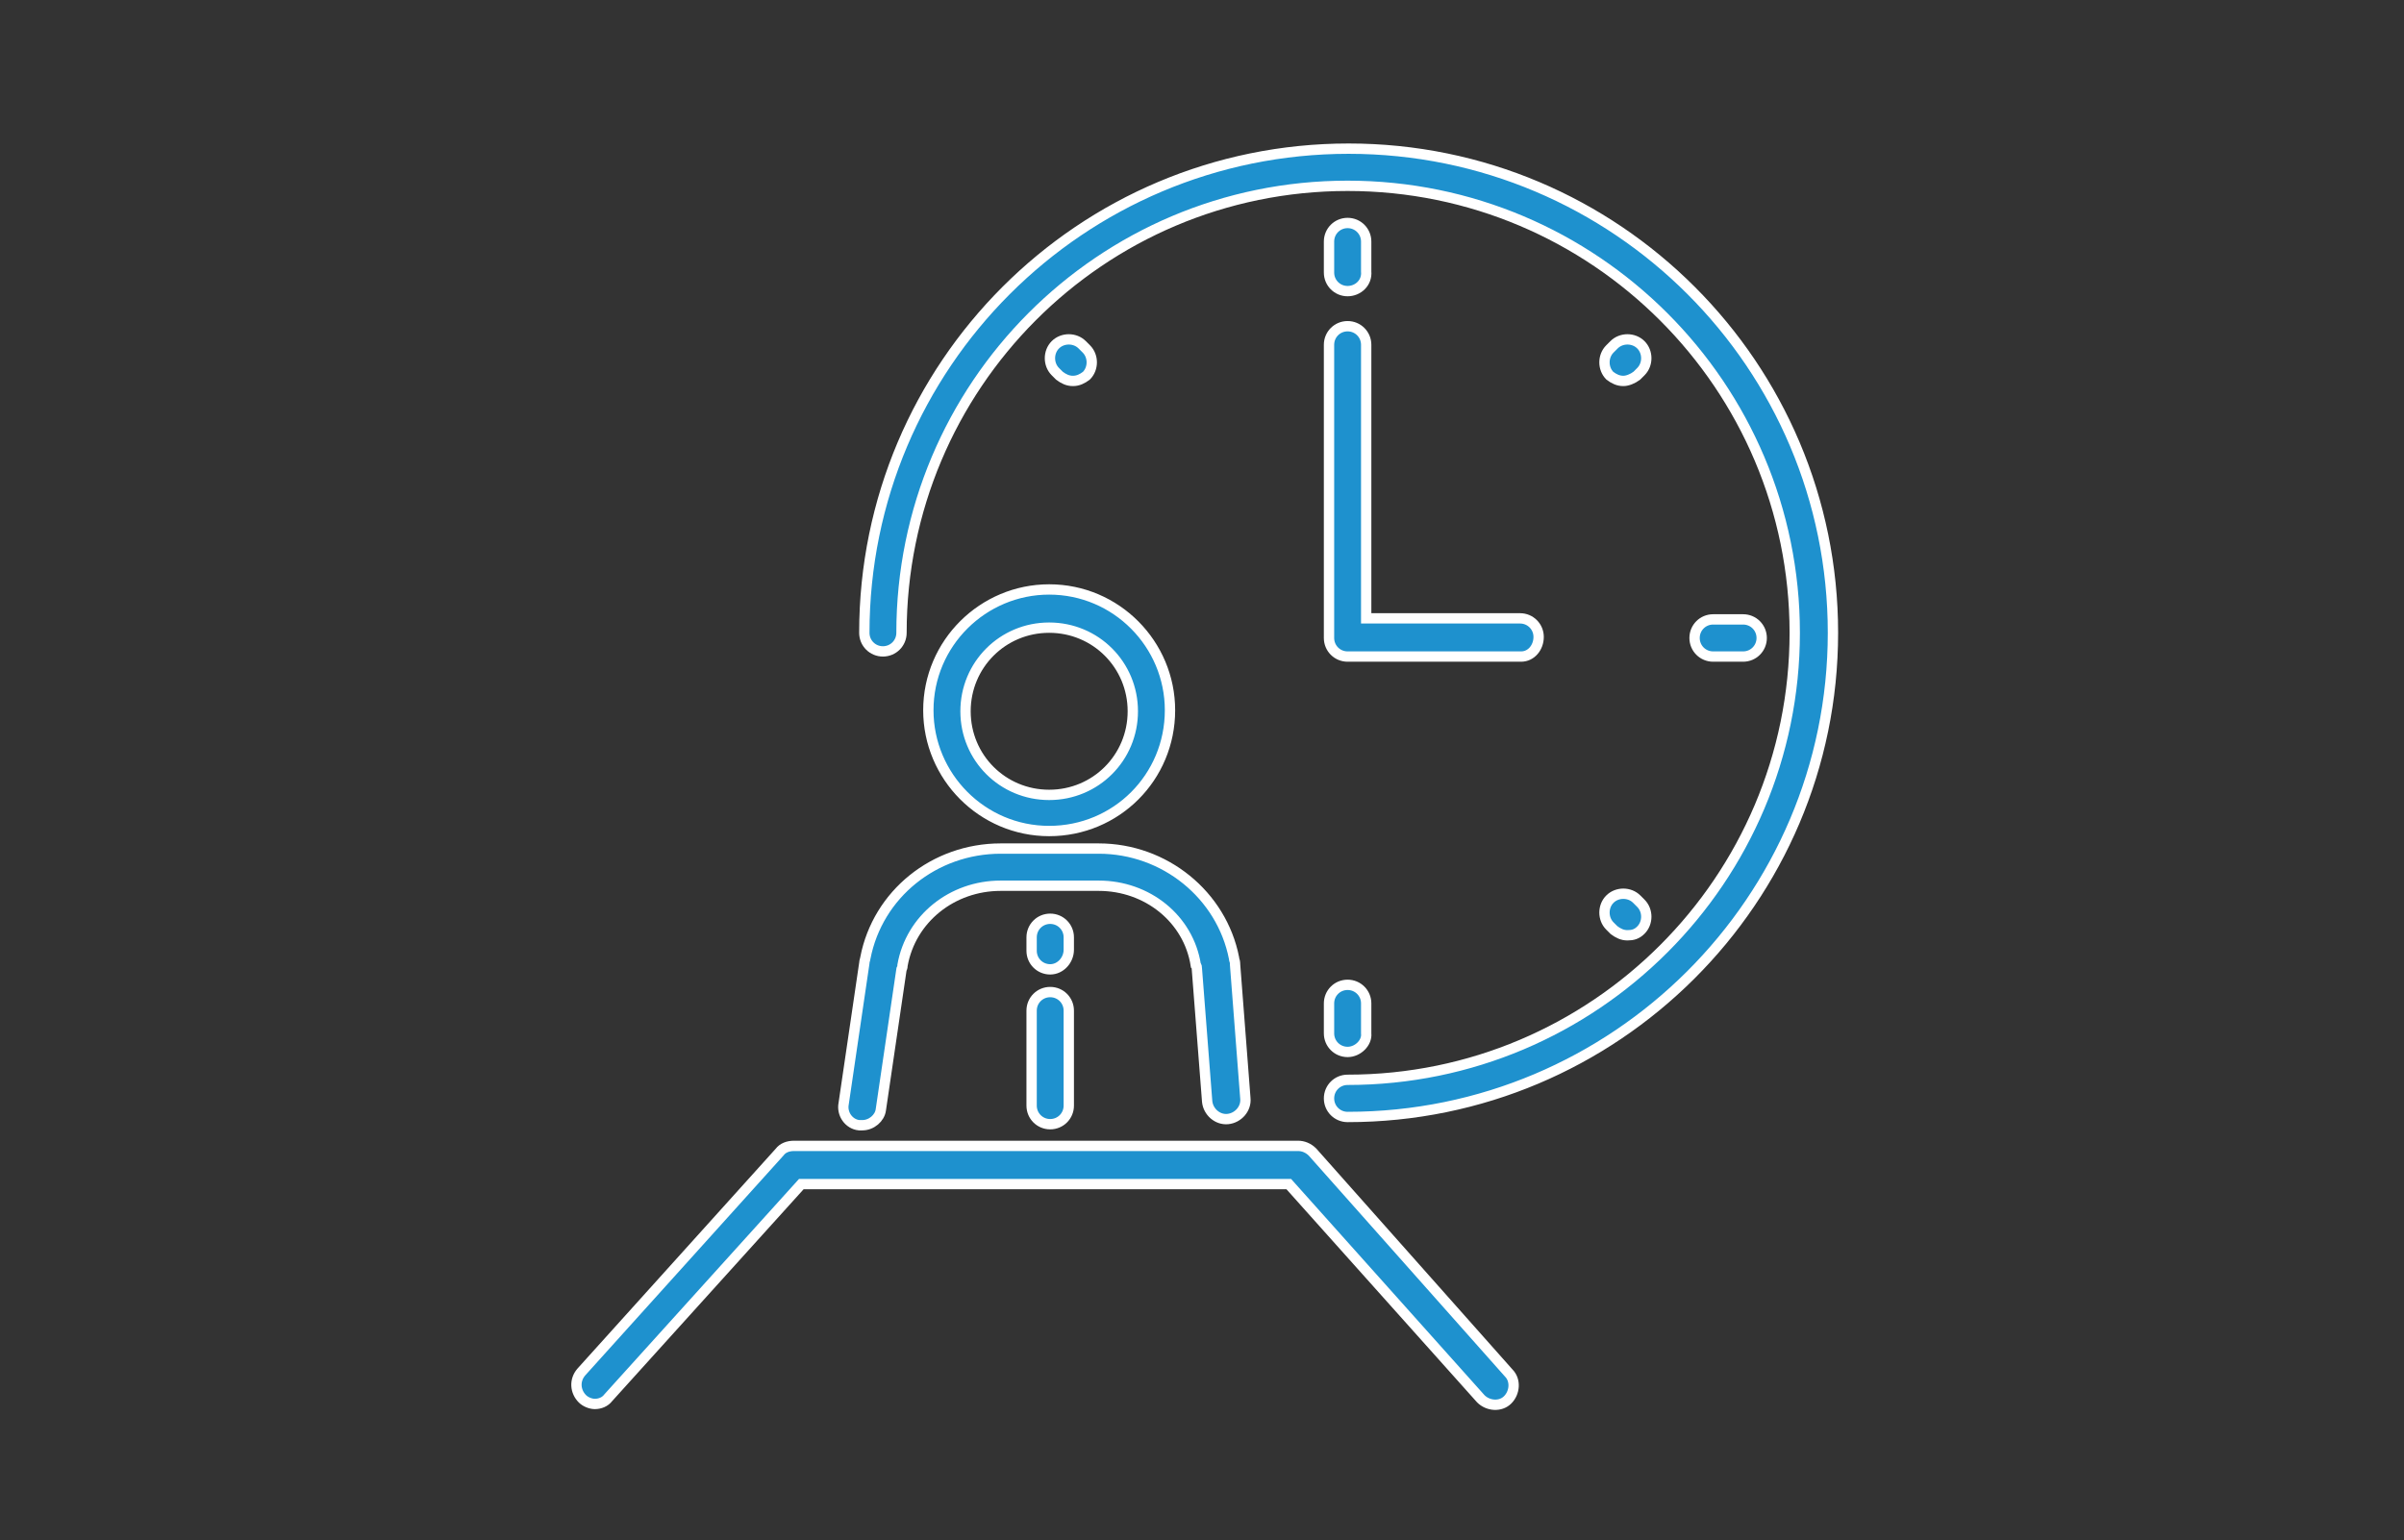
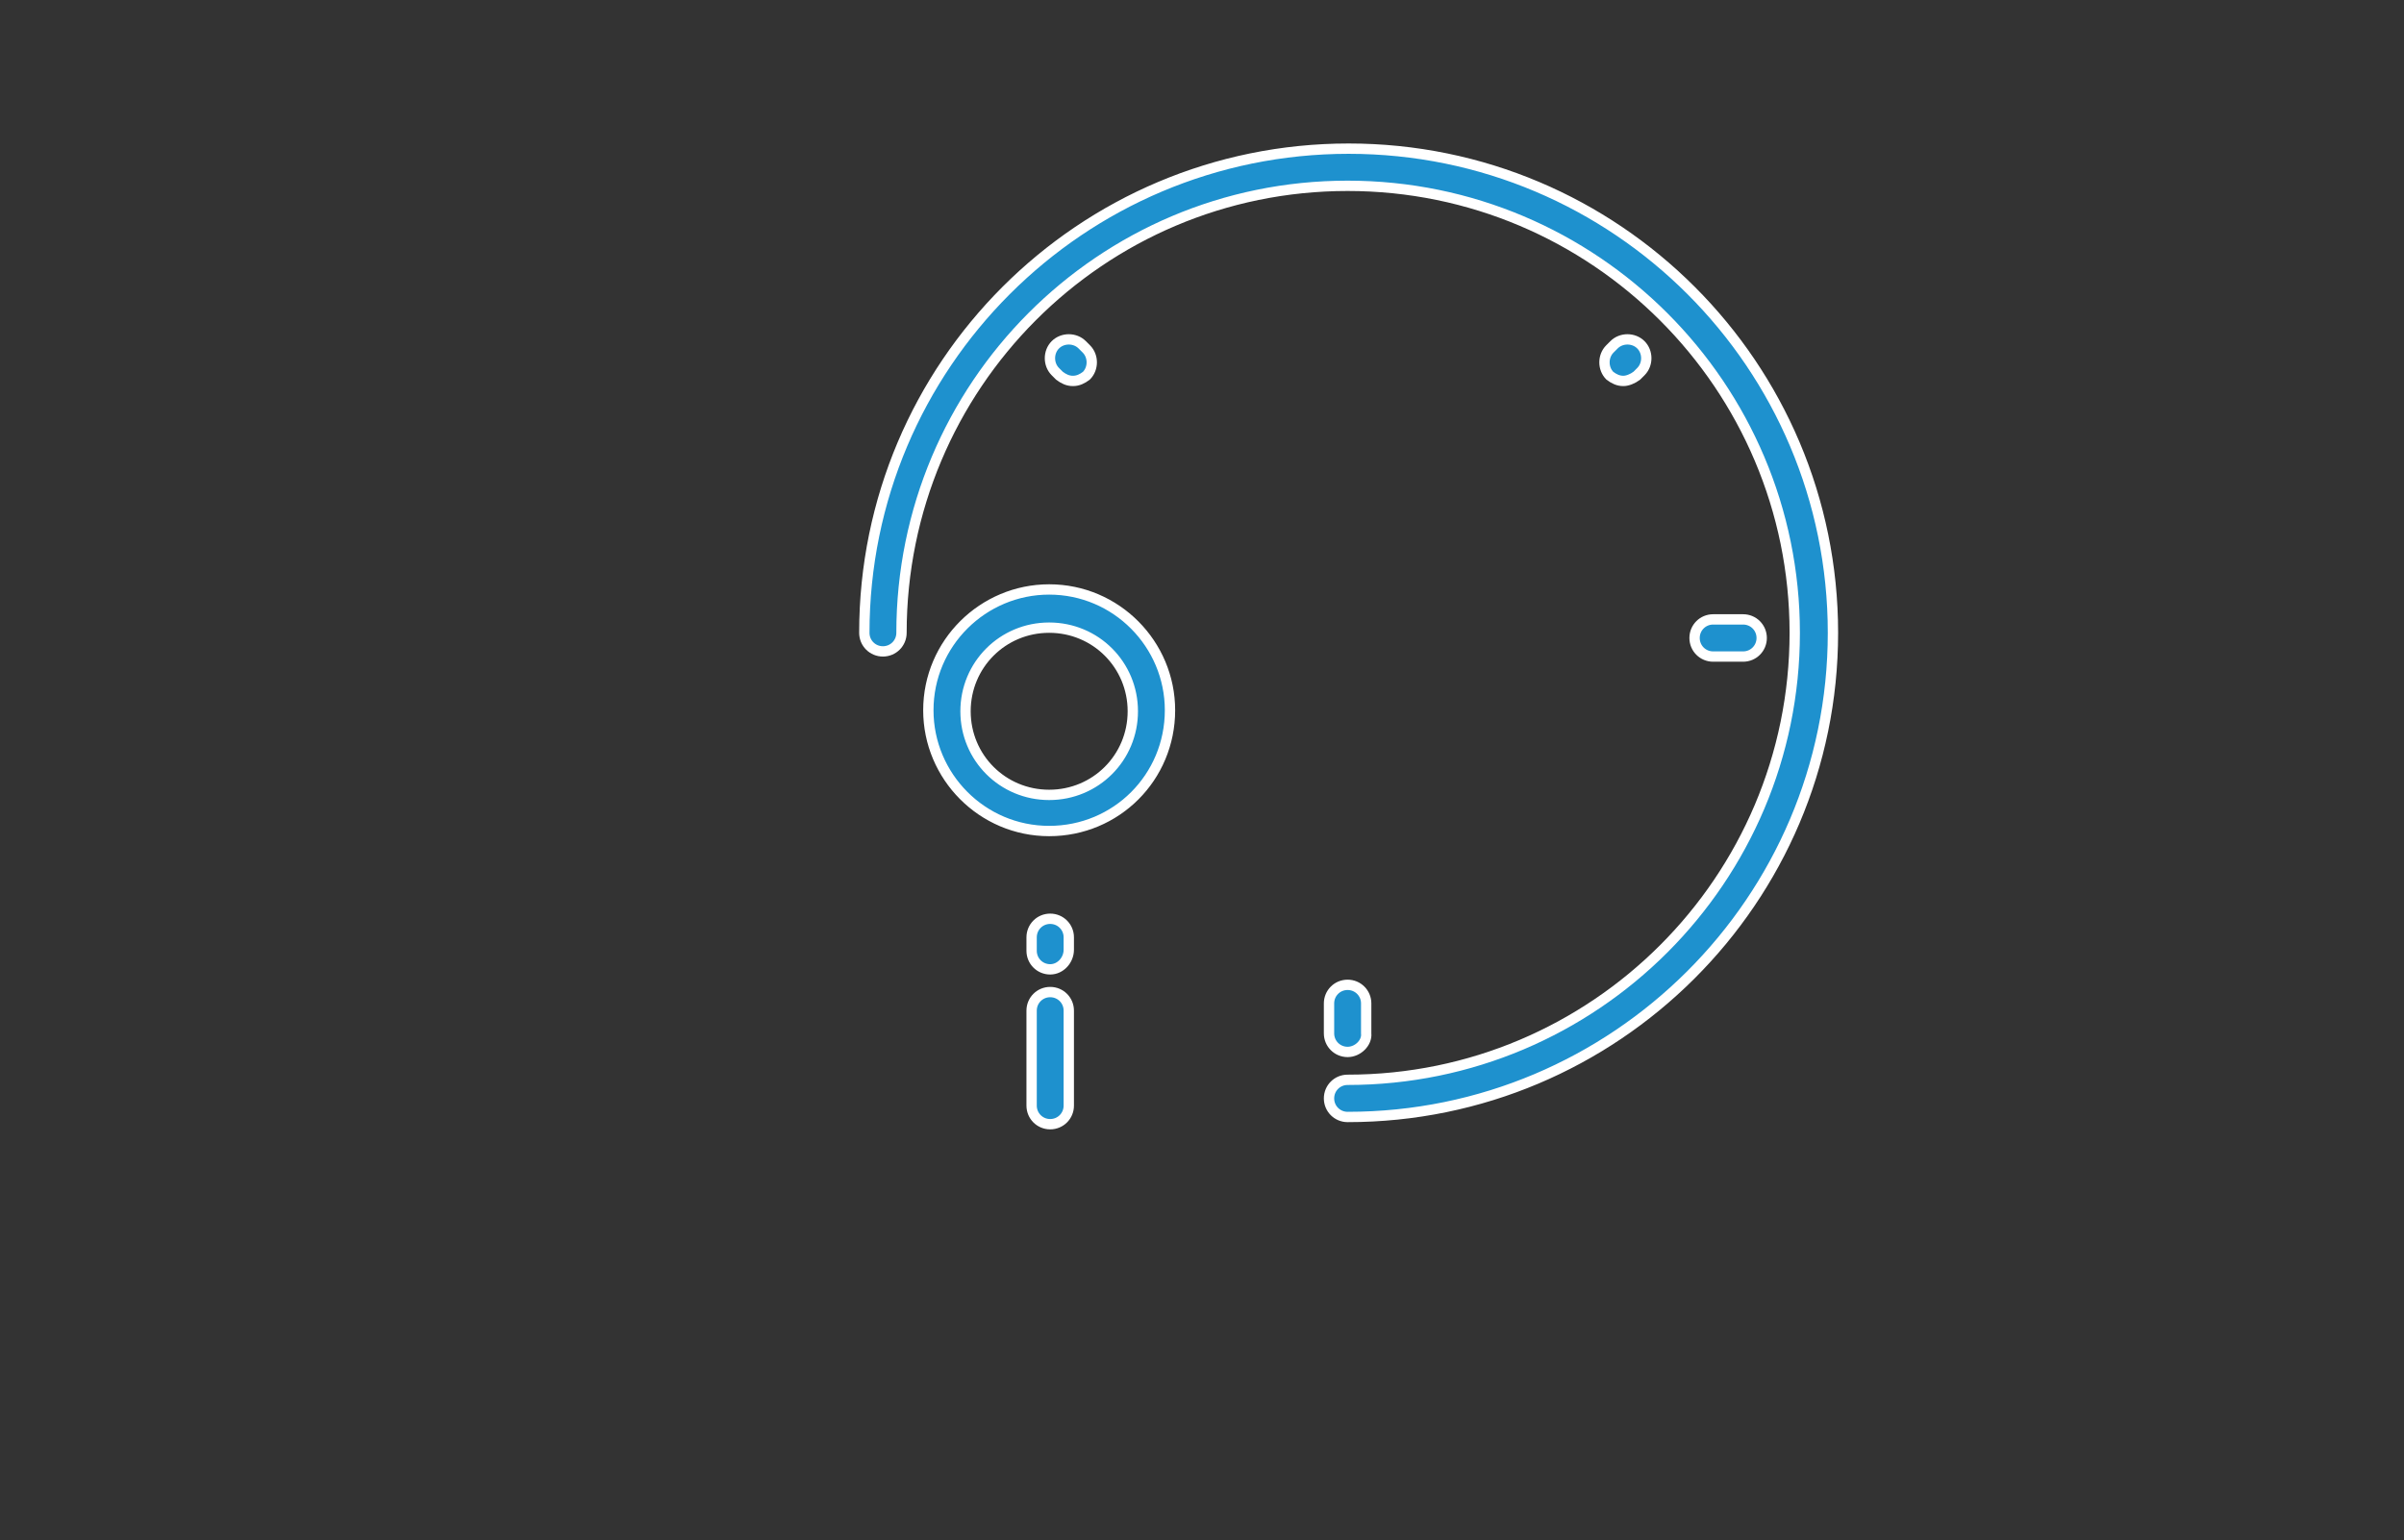
<svg xmlns="http://www.w3.org/2000/svg" version="1.1" id="_レイヤー_2" x="0px" y="0px" viewBox="0 0 232.8 149.2" style="enable-background:new 0 0 232.8 149.2;" xml:space="preserve">
  <rect x="0" y="0" width="232.8" height="149.2" fill="#333333" stroke="none" />
  <style type="text/css">
	.st0{fill:#1E91CE;stroke:#FFFFFF;stroke-miterlimit:10;}
</style>
  <g>
    <g>
      <path class="st0" d="M101.6,80.5c-6.5,0-11.7-5.3-11.7-11.7c0-6.5,5.3-11.7,11.7-11.7c6.5,0,11.7,5.3,11.7,11.7    C113.3,75.3,108.1,80.5,101.6,80.5z M101.6,60.8c-4.5,0-8.1,3.6-8.1,8.1s3.6,8.1,8.1,8.1s8.1-3.6,8.1-8.1S106.1,60.8,101.6,60.8z" />
-       <path class="st0" d="M83.5,109c-0.1,0-0.2,0-0.3,0c-1-0.1-1.7-1.1-1.5-2.1l2-13.6c0-0.2,0.1-0.4,0.1-0.5    c1.2-6.2,6.7-10.6,13.1-10.6h9.5c6.4,0,11.9,4.5,13.1,10.6c0,0.2,0.1,0.3,0.1,0.5v0.1l1,13c0.1,1-0.7,1.9-1.7,2s-1.9-0.7-2-1.7    l-1-12.9c0-0.1,0-0.2-0.1-0.3c-0.7-4.5-4.7-7.7-9.4-7.7h-9.5c-4.7,0-8.7,3.2-9.5,7.7c0,0.1,0,0.2-0.1,0.4l-2,13.6    C85.2,108.3,84.4,109,83.5,109z" />
      <path class="st0" d="M101.7,93.9c-1,0-1.8-0.8-1.8-1.8v-1.3c0-1,0.8-1.8,1.8-1.8s1.8,0.8,1.8,1.8V92    C103.5,93,102.7,93.9,101.7,93.9z" />
      <path class="st0" d="M101.7,108.9c-1,0-1.8-0.8-1.8-1.8v-9.2c0-1,0.8-1.8,1.8-1.8s1.8,0.8,1.8,1.8v9.2    C103.5,108.1,102.7,108.9,101.7,108.9z" />
    </g>
-     <path class="st0" d="M57.6,136c-0.4,0-0.9-0.2-1.2-0.5c-0.7-0.7-0.8-1.8-0.1-2.6l19.2-21.3c0.3-0.4,0.8-0.6,1.4-0.6h48.8   c0.5,0,1,0.2,1.4,0.6l19,21.4c0.7,0.7,0.6,1.9-0.1,2.6s-1.9,0.6-2.6-0.1l-18.6-20.8H77.6l-18.7,20.7C58.6,135.8,58.1,136,57.6,136z   " />
    <g>
      <path class="st0" d="M130.5,108.2c-1,0-1.8-0.8-1.8-1.8s0.8-1.8,1.8-1.8c23.9,0,43.3-19.4,43.3-43.3S154.4,18,130.5,18    S87.3,37.4,87.3,61.3c0,1-0.8,1.8-1.8,1.8s-1.8-0.8-1.8-1.8c0-25.9,21-46.9,46.9-46.9s46.9,21,46.9,46.9S156.4,108.2,130.5,108.2z    " />
-       <path class="st0" d="M130.5,28.2c-1,0-1.8-0.8-1.8-1.8v-3c0-1,0.8-1.8,1.8-1.8s1.8,0.8,1.8,1.8v2.9    C132.4,27.4,131.5,28.2,130.5,28.2z" />
      <path class="st0" d="M130.5,101.9c-1,0-1.8-0.8-1.8-1.8v-2.9c0-1,0.8-1.8,1.8-1.8s1.8,0.8,1.8,1.8v2.9    C132.4,101,131.5,101.9,130.5,101.9z" />
      <path class="st0" d="M168.8,63.6h-2.9c-1,0-1.8-0.8-1.8-1.8s0.8-1.8,1.8-1.8h2.9c1,0,1.8,0.8,1.8,1.8S169.8,63.6,168.8,63.6z" />
      <path class="st0" d="M157.2,36.9c-0.5,0-0.9-0.2-1.3-0.5c-0.7-0.7-0.7-1.9,0-2.6l0.4-0.4c0.7-0.7,1.9-0.7,2.6,0s0.7,1.9,0,2.6    l-0.4,0.4C158.1,36.7,157.6,36.9,157.2,36.9z" />
      <path class="st0" d="M103.9,36.9c-0.5,0-0.9-0.2-1.3-0.5l-0.4-0.4c-0.7-0.7-0.7-1.9,0-2.6c0.7-0.7,1.9-0.7,2.6,0l0.4,0.4    c0.7,0.7,0.7,1.9,0,2.6C104.8,36.7,104.4,36.9,103.9,36.9z" />
-       <path class="st0" d="M157.6,90.6c-0.5,0-0.9-0.2-1.3-0.5l-0.4-0.4c-0.7-0.7-0.7-1.9,0-2.6s1.9-0.7,2.6,0l0.4,0.4    c0.7,0.7,0.7,1.9,0,2.6C158.5,90.5,158.1,90.6,157.6,90.6z" />
-       <path class="st0" d="M147.3,63.6h-16.8c-1,0-1.8-0.8-1.8-1.8V33.4c0-1,0.8-1.8,1.8-1.8s1.8,0.8,1.8,1.8v26.5h14.9    c1,0,1.8,0.8,1.8,1.8S148.3,63.6,147.3,63.6z" />
    </g>
  </g>
</svg>